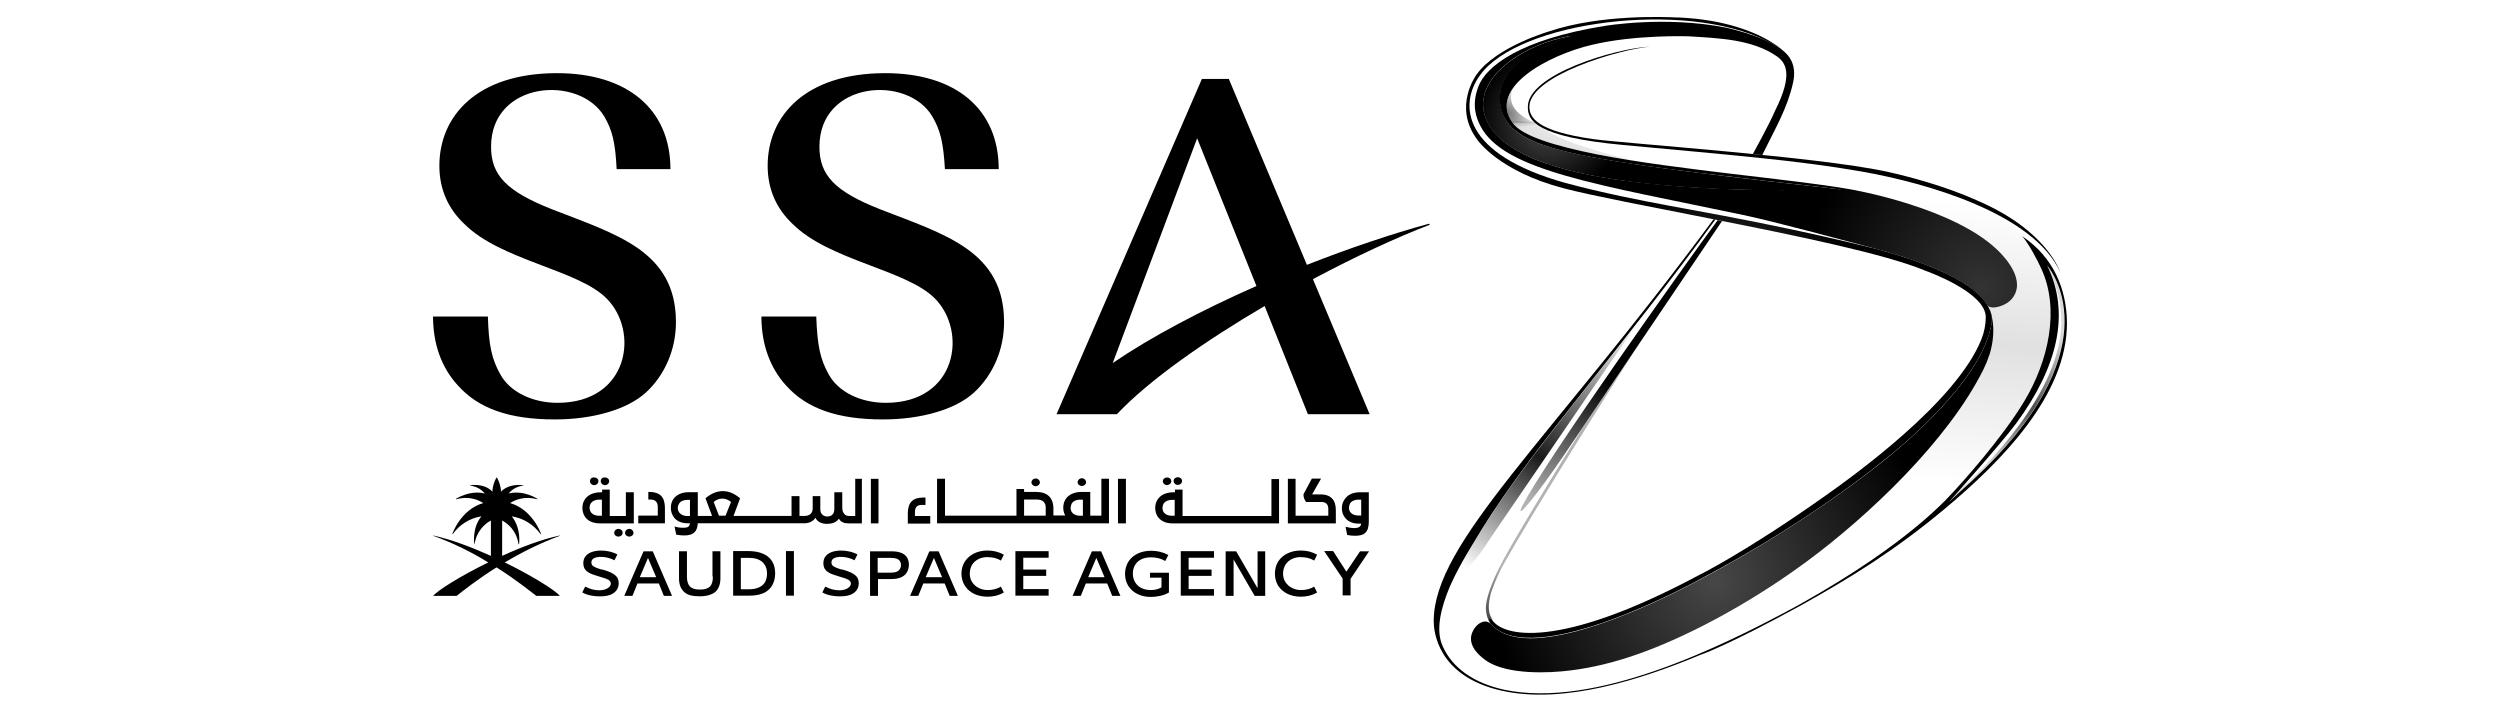
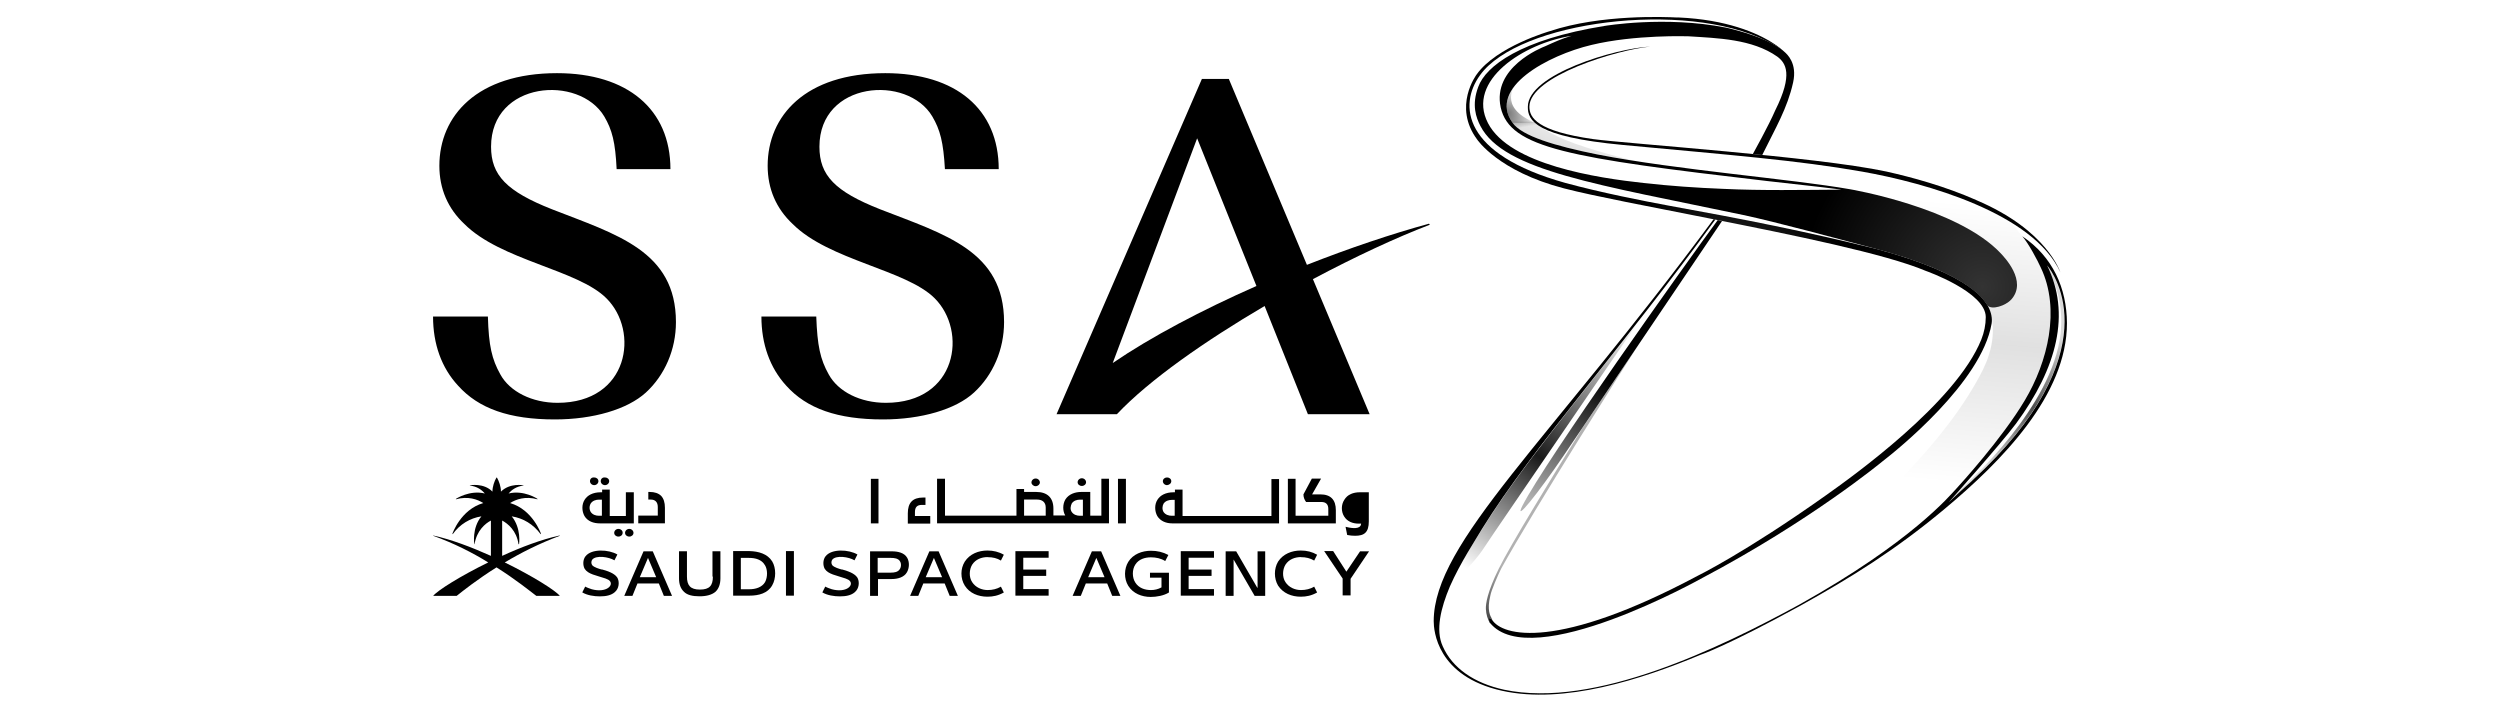
<svg xmlns="http://www.w3.org/2000/svg" id="Layer_1" data-name="Layer 1" viewBox="0 0 308.57 87.85">
  <defs>
    <style>
      .cls-1 {
        fill: url(#radial-gradient-5);
      }

      .cls-2 {
        fill: url(#radial-gradient-4);
      }

      .cls-3 {
        fill: url(#radial-gradient-2);
      }

      .cls-4 {
        fill: url(#linear-gradient-8);
      }

      .cls-5 {
        fill: url(#linear-gradient-7);
      }

      .cls-6 {
        fill: url(#linear-gradient-5);
      }

      .cls-7 {
        fill: url(#linear-gradient-6);
      }

      .cls-8 {
        fill: url(#linear-gradient-9);
      }

      .cls-9 {
        fill: url(#linear-gradient-4);
      }

      .cls-10 {
        fill: url(#linear-gradient-3);
      }

      .cls-11 {
        fill: url(#linear-gradient-2);
      }

      .cls-12 {
        fill: url(#radial-gradient);
      }

      .cls-13 {
        fill: url(#linear-gradient);
      }

      .cls-14, .cls-15 {
        fill-rule: evenodd;
      }

      .cls-15 {
        fill: url(#radial-gradient-3);
      }
    </style>
    <radialGradient id="radial-gradient" cx="-637.24" cy="101.45" fx="-637.24" fy="101.45" r=".97" gradientTransform="translate(-13013.21 -12679.16) rotate(-127) scale(28.47)" gradientUnits="userSpaceOnUse">
      <stop offset="0" stop-color="#000" stop-opacity=".72" />
      <stop offset="1" stop-color="#000" />
    </radialGradient>
    <radialGradient id="radial-gradient-2" cx="-538.25" cy="146.7" fx="-538.25" fy="146.7" r=".97" gradientTransform="translate(5170.04 -1341.92) scale(9.25)" gradientUnits="userSpaceOnUse">
      <stop offset="0" stop-color="#000" stop-opacity=".7" />
      <stop offset="1" stop-color="#000" />
    </radialGradient>
    <linearGradient id="linear-gradient" x1="234.16" y1="603.98" x2="229.52" y2="656.97" gradientTransform="translate(0 -585)" gradientUnits="userSpaceOnUse">
      <stop offset=".04" stop-color="#000" stop-opacity="0" />
      <stop offset=".1" stop-color="#000" stop-opacity="0" />
      <stop offset=".42" stop-color="#000" stop-opacity=".12" />
      <stop offset=".75" stop-color="#000" stop-opacity="0" />
    </linearGradient>
    <radialGradient id="radial-gradient-3" cx="-645.26" cy="95.34" fx="-645.26" fy="95.34" r=".97" gradientTransform="translate(-12511.57 -7810.62) rotate(-140) scale(22.96)" gradientUnits="userSpaceOnUse">
      <stop offset="0" stop-color="#000" stop-opacity=".8" />
      <stop offset="1" stop-color="#000" />
    </radialGradient>
    <linearGradient id="linear-gradient-2" x1="189.95" y1="647.63" x2="198.87" y2="632.17" gradientTransform="translate(0 -585)" gradientUnits="userSpaceOnUse">
      <stop offset="0" stop-color="#000" stop-opacity=".3" />
      <stop offset="1" stop-color="#000" />
    </linearGradient>
    <linearGradient id="linear-gradient-3" x1="191.45" y1="647.13" x2="184.4" y2="666.51" gradientTransform="translate(0 -585)" gradientUnits="userSpaceOnUse">
      <stop offset="0" stop-color="#000" stop-opacity=".3" />
      <stop offset=".45" stop-color="#000" stop-opacity=".3" />
      <stop offset="1" stop-color="#000" />
    </linearGradient>
    <linearGradient id="linear-gradient-4" x1="201.82" y1="624.55" x2="178.2" y2="658.29" gradientTransform="translate(0 -585)" gradientUnits="userSpaceOnUse">
      <stop offset="0" stop-color="#000" stop-opacity="0" />
      <stop offset=".5" stop-color="#000" stop-opacity=".9" />
      <stop offset=".9" stop-color="#000" stop-opacity="0" />
    </linearGradient>
    <linearGradient id="linear-gradient-5" x1="252.46" y1="625.65" x2="243.33" y2="641.45" gradientTransform="translate(0 -585)" gradientUnits="userSpaceOnUse">
      <stop offset="0" stop-color="#000" stop-opacity=".15" />
      <stop offset=".5" stop-color="#000" stop-opacity=".7" />
      <stop offset="1" stop-color="#000" stop-opacity=".15" />
    </linearGradient>
    <linearGradient id="linear-gradient-6" x1="184.2" y1="601.85" x2="188.64" y2="597.41" gradientTransform="translate(0 -585)" gradientUnits="userSpaceOnUse">
      <stop offset="0" stop-color="#000" stop-opacity=".5" />
      <stop offset=".9" stop-color="#000" stop-opacity="0" />
    </linearGradient>
    <radialGradient id="radial-gradient-4" cx="-614.3" cy="245.49" fx="-614.3" fy="245.49" r=".97" gradientTransform="translate(1004.46 -3470.19) rotate(-55) scale(5.41)" gradientUnits="userSpaceOnUse">
      <stop offset="0" stop-color="#000" stop-opacity=".4" />
      <stop offset=".65" stop-color="#000" stop-opacity="0" />
    </radialGradient>
    <linearGradient id="linear-gradient-7" x1="187.71" y1="600.32" x2="187.71" y2="599.94" gradientTransform="translate(0 -585)" gradientUnits="userSpaceOnUse">
      <stop offset="0" stop-color="#000" stop-opacity=".3" />
      <stop offset="1" stop-color="#000" stop-opacity="0" />
    </linearGradient>
    <linearGradient id="linear-gradient-8" x1="189.31" y1="614.18" x2="195.21" y2="600.27" gradientTransform="translate(0 -585)" gradientUnits="userSpaceOnUse">
      <stop offset="0" stop-color="#000" stop-opacity=".1" />
      <stop offset=".45" stop-color="#000" stop-opacity=".2" />
      <stop offset="1" stop-color="#000" stop-opacity=".05" />
    </linearGradient>
    <linearGradient id="linear-gradient-9" x1="193.59" y1="598.69" x2="193.77" y2="599.73" gradientTransform="translate(0 -585)" gradientUnits="userSpaceOnUse">
      <stop offset="0" stop-color="#000" stop-opacity=".1" />
      <stop offset=".35" stop-color="#000" stop-opacity=".2" />
      <stop offset="1" stop-color="#000" stop-opacity="0" />
    </linearGradient>
    <radialGradient id="radial-gradient-5" cx="-591.45" cy="106.88" fx="-591.45" fy="106.88" r=".97" gradientTransform="translate(21777.01 -3856.37) scale(36.46)" gradientUnits="userSpaceOnUse">
      <stop offset="0" stop-color="#000" stop-opacity=".7" />
      <stop offset=".5" stop-color="#000" />
      <stop offset="1" stop-color="#000" />
    </radialGradient>
  </defs>
  <path id="_Path_" data-name="&amp;lt;Path&amp;gt;" d="M68.81,49.72c-3.13,0-5.89-1.37-7.06-3.52-1.04-1.86-1.43-3.52-1.53-7.13h-6.77c0,3.39,1.04,6.32,3.09,8.53,2.54,2.83,6.32,4.17,11.95,4.17,4.72,0,8.95-1.24,11.23-3.32,2.34-2.15,3.71-5.31,3.71-8.69,0-8.79-7.32-10.81-15.3-13.93-5.6-2.21-7.52-4.2-7.52-7.72,0-8.11,10.87-8.92,13.97-3.74.98,1.66,1.37,3.19,1.53,6.51h6.64c0-7.39-5.31-11.85-14-11.85-9.86,0-14.52,5.27-14.52,11.43,0,2.83,1.04,5.27,3.09,7.19,4.49,4.49,13.97,5.63,17.51,9.15,4.13,4.07,2.8,12.92-6.02,12.92Z" />
  <path id="_Path__2" data-name="&amp;lt;Path&amp;gt;_2" d="M109.34,49.72c-3.16,0-5.89-1.37-7.06-3.52-1.04-1.86-1.4-3.52-1.53-7.13h-6.77c0,3.39,1.04,6.32,3.06,8.53,2.54,2.83,6.32,4.17,11.95,4.17,4.72,0,8.98-1.24,11.23-3.32,2.34-2.15,3.71-5.31,3.71-8.69,0-8.79-7.29-10.81-15.3-13.93-5.6-2.21-7.49-4.2-7.49-7.72,0-8.11,10.87-8.92,13.93-3.74.98,1.66,1.37,3.19,1.56,6.51h6.64c0-7.39-5.27-11.85-14-11.85-9.86,0-14.52,5.27-14.52,11.43,0,2.83,1.04,5.27,3.09,7.19,4.49,4.49,13.97,5.63,17.51,9.15,4.1,4.07,2.8,12.92-6.02,12.92Z" />
  <path id="_Compound_Path_" data-name="&amp;lt;Compound Path&amp;gt;" class="cls-14" d="M162.05,34.45l7,16.67h-7.62l-5.34-13.35c-7.32,4.3-14.23,9.11-18.23,13.35h-7.45l17.94-41.38h3.32l9.64,22.95c5.21-2.05,10.42-3.81,15.07-5.08l.1.13c-4.1,1.56-9.21,3.94-14.42,6.71ZM155.08,35.3l-7.32-18.23-10.42,27.74c4.66-3.19,11-6.54,17.74-9.51Z" />
  <path id="_Path__3" data-name="&amp;lt;Path&amp;gt;_3" d="M69.04,66.1c-2.21.49-4.72,1.43-7.06,2.51v-4.36c.68.36,1.79,1.24,2.02,2.93l.07-.03s.29-1.95-.91-3.42c1.43.23,2.67.98,3.58,2.21l.03-.07s-1.01-2.96-3.81-3.78c.72-.46,1.89-.88,3.39-.46l-.03-.07s-1.66-1.11-3.55-.65c.36-.42.94-.88,1.86-.98l-.03-.03s-1.66-.33-2.77.78c0-.62-.23-1.27-.49-1.73h-.07c-.26.46-.49,1.11-.49,1.73-1.07-1.11-2.77-.78-2.77-.78l-.03.03c.91.1,1.5.55,1.86.98-1.86-.46-3.55.65-3.55.65l-.03.07c1.5-.42,2.67,0,3.39.46-2.8.81-3.81,3.78-3.81,3.78l.03.07c.88-1.24,2.15-1.99,3.55-2.21-1.2,1.46-.88,3.42-.88,3.42l.03.03c.26-1.69,1.33-2.57,2.02-2.93v4.36c-2.38-1.07-4.88-2.02-7.1-2.51l-.03.03c2.54.91,4.85,2.08,6.8,3.29-3.45,1.69-6.25,3.45-6.8,4.13h2.9c.81-.65,2.54-2.02,4.92-3.52,2.38,1.5,4.1,2.9,4.92,3.52h2.9c-.55-.68-3.35-2.44-6.8-4.13,1.95-1.17,4.26-2.34,6.8-3.29l-.03-.03Z" />
  <path id="_Path__4" data-name="&amp;lt;Path&amp;gt;_4" d="M74.28,70.3c-.36-.1-.91-.26-1.17-.52-.16-.2-.16-.52,0-.72.49-.55,2.02-.33,2.73.1l.36-.72c-1.04-.62-3.19-.75-3.94.23-.33.42-.33,1.11-.1,1.53.42.68,1.43.81,2.57,1.2.23.1.39.16.49.26.59.55-.36,1.56-2.18,1.07-.29-.1-.59-.2-.81-.33l-.36.72c.62.36,1.43.49,2.18.49s1.56-.13,2.02-.72c.39-.49.36-1.24.1-1.63-.36-.52-1.24-.81-1.89-.98Z" />
  <path id="_Compound_Path__2" data-name="&amp;lt;Compound Path&amp;gt;_2" class="cls-14" d="M80.57,68.05l2.38,5.5h-1.01l-.62-1.53h-2.64l-.62,1.53h-1.01l2.38-5.5h1.14ZM80.99,71.24l-1.01-2.38-1.01,2.38h2.02Z" />
  <path id="_Path__5" data-name="&amp;lt;Path&amp;gt;_5" d="M87.99,71.17c0,1.11-.42,1.6-1.6,1.6s-1.6-.52-1.6-1.6v-3.13h-.98v3.35c0,.72.2,1.27.62,1.66.39.39,1.04.55,1.92.55s1.53-.2,1.95-.55c.39-.36.62-.91.62-1.66v-3.35h-.98v3.13h.03Z" />
  <path id="_Compound_Path__3" data-name="&amp;lt;Compound Path&amp;gt;_3" class="cls-14" d="M95.31,69.29c.49.81.49,2.12,0,2.96-.55.98-1.66,1.27-2.8,1.27h-2.02v-5.5h2.02c1.11.03,2.21.33,2.8,1.27ZM94.4,69.74c-.39-.68-1.17-.88-1.95-.88h-1.01v3.87h1.04c.78,0,1.56-.23,1.95-.88.33-.62.33-1.56-.03-2.12Z" />
  <path id="_Path__6" data-name="&amp;lt;Path&amp;gt;_6" d="M97.01,73.52h.98v-5.5h-.98v5.5Z" />
  <path id="_Path__7" data-name="&amp;lt;Path&amp;gt;_7" d="M103.91,70.3c-.36-.1-.91-.26-1.17-.52-.16-.2-.16-.52,0-.72.49-.55,2.02-.33,2.73.1l.36-.72c-1.04-.62-3.19-.75-3.94.23-.33.42-.33,1.11-.1,1.53.42.68,1.43.81,2.57,1.2.23.1.39.16.49.26.59.55-.36,1.56-2.18,1.07-.29-.1-.59-.2-.81-.33l-.36.72c.62.36,1.43.49,2.18.49s1.56-.13,2.02-.72c.39-.49.36-1.24.1-1.63-.36-.52-1.24-.81-1.89-.98Z" />
  <path id="_Compound_Path__4" data-name="&amp;lt;Compound Path&amp;gt;_4" class="cls-14" d="M115.85,68.05l2.38,5.5h-1.01l-.62-1.53h-2.64l-.62,1.53h-1.01l2.38-5.5h1.14ZM116.28,71.24l-1.01-2.38-1.01,2.38h2.02Z" />
  <path id="_Compound_Path__5" data-name="&amp;lt;Compound Path&amp;gt;_5" class="cls-14" d="M111.98,68.86c.29.52.26,1.24-.03,1.76-.36.65-1.17.85-1.89.85h-1.69v2.08h-.98v-5.5h2.67c.75,0,1.56.16,1.92.81ZM111.07,69.25c-.23-.33-.68-.39-1.11-.39h-1.63v1.82h1.63c.42,0,.85-.07,1.07-.39.23-.29.23-.78.03-1.04Z" />
  <path id="_Path__8" data-name="&amp;lt;Path&amp;gt;_8" d="M121.91,68.77c.62,0,1.17.13,1.63.42l.36-.72c-.62-.36-1.3-.52-2.02-.52-1.11,0-2.18.42-2.8,1.37-.55.88-.55,2.08,0,2.96.59.94,1.66,1.37,2.8,1.37.68,0,1.33-.13,2.02-.52l-.36-.72c-.49.29-1.04.42-1.63.42-.75,0-1.5-.33-1.92-.98-.42-.62-.36-1.56,0-2.15.42-.65,1.14-.94,1.92-.94Z" />
  <path id="_Path__9" data-name="&amp;lt;Path&amp;gt;_9" d="M125.33,73.52h4.1v-.81h-3.13v-1.63h2.83v-.78h-2.83v-1.46h3.13v-.81h-4.1v5.5Z" />
  <path id="_Compound_Path__6" data-name="&amp;lt;Compound Path&amp;gt;_6" class="cls-14" d="M135.91,68.05l2.38,5.5h-1.01l-.62-1.53h-2.64l-.62,1.53h-1.01l2.38-5.5h1.14ZM136.33,71.24l-1.01-2.38-1.01,2.38h2.02Z" />
  <path id="_Path__10" data-name="&amp;lt;Path&amp;gt;_10" d="M160.58,68.77c.62,0,1.14.13,1.63.42l.36-.72c-.62-.36-1.27-.52-2.02-.52-1.11,0-2.18.42-2.8,1.37-.52.88-.52,2.08,0,2.96.62.94,1.66,1.37,2.8,1.37.68,0,1.33-.13,2.02-.52l-.36-.72c-.49.29-1.04.42-1.63.42-.75,0-1.5-.33-1.92-.98-.42-.62-.36-1.56,0-2.15.42-.65,1.14-.94,1.92-.94Z" />
  <path id="_Path__11" data-name="&amp;lt;Path&amp;gt;_11" d="M145.74,73.52h4.1v-.81h-3.13v-1.63h2.83v-.78h-2.83v-1.46h3.13v-.81h-4.1v5.5Z" />
  <path id="_Path__12" data-name="&amp;lt;Path&amp;gt;_12" d="M141.93,71.3h1.43v1.2c-.42.23-.85.33-1.3.33-.78,0-1.5-.26-1.92-.91-.42-.62-.42-1.63,0-2.25.42-.65,1.17-.88,1.92-.88.62,0,1.24.13,1.76.46l.39-.75c-.68-.36-1.37-.52-2.15-.52-1.11,0-2.21.42-2.8,1.37-.52.85-.55,2.08,0,2.96.59.94,1.66,1.37,2.77,1.37.72,0,1.63-.16,2.25-.55v-2.44h-2.34v.62h0Z" />
  <path id="_Path__13" data-name="&amp;lt;Path&amp;gt;_13" d="M155.18,72.54l-2.6-4.49h-1.3v5.5h.98v-4.49l2.6,4.49h1.3v-5.5h-.94v4.49h-.03Z" />
  <path id="_Path__14" data-name="&amp;lt;Path&amp;gt;_14" d="M166.18,70.56l-1.63-2.54h-1.11l2.28,3.39v2.08h.98v-2.05l2.28-3.39h-1.11l-1.69,2.51Z" />
  <path id="_Path__15" data-name="&amp;lt;Path&amp;gt;_15" d="M113.77,62.32h.46v-.91h-.29c-1.3,0-1.89.65-1.89,1.95v1.27h2.77v-.94h-1.89v-.49c0-.62.29-.88.85-.88Z" />
  <path id="_Compound_Path__7" data-name="&amp;lt;Compound Path&amp;gt;_7" class="cls-14" d="M116.64,63.65h8.82v-3.29h.94v.36h1.5c1.37,0,2.12.72,2.12,2.05v.85h1.46c-.33-.55-.33-1.4.03-1.99.42-.65,1.2-.91,1.95-.91h1.11v2.93h1.37v-4.56h.94v5.5h-21.22v-5.5h.98v4.56h0ZM132.29,63.2c.23.33.62.46,1.01.46h.36v-1.99h-.36c-.39,0-.78.13-1.01.46-.16.33-.23.75,0,1.07ZM126.4,63.65h2.67v-1.01c0-.65-.42-.98-1.07-.98h-1.6v1.99h0Z" />
  <path id="_Path__16" data-name="&amp;lt;Path&amp;gt;_16" d="M138.97,59.1h-.98v5.5h.98v-5.5Z" />
  <path id="_Path__17" data-name="&amp;lt;Path&amp;gt;_17" d="M127.83,60.01c.29,0,.52-.23.52-.46,0-.26-.23-.49-.52-.49s-.52.23-.52.49c0,.23.23.46.52.46Z" />
  <path id="_Path__18" data-name="&amp;lt;Path&amp;gt;_18" d="M134.05,59.52c0-.26-.23-.49-.52-.49s-.52.23-.52.49.23.46.52.46.52-.2.52-.46Z" />
  <path id="_Compound_Path__8" data-name="&amp;lt;Compound Path&amp;gt;_8" class="cls-14" d="M157.85,64.6h-13.15c-.75,0-1.46-.26-1.86-.91-.33-.59-.36-1.43.03-2.02.33-.52.98-.91,1.99-.91h.16v-.33h.94v3.26h10.97v-4.56h.94v5.47h-.03ZM144.99,61.7h-.36c-.39,0-.78.13-1.01.46-.16.29-.2.72,0,1.04.23.33.62.46,1.01.46h.36v-1.95Z" />
  <path id="_Path__19" data-name="&amp;lt;Path&amp;gt;_19" d="M158.96,59.1v5.5h5.92v-1.63c0-1.27-.62-1.95-1.92-1.95h-1.01l1.11-1.95h-1.14l-1.04,1.95c0,.36.13.68.33.94h1.89c.52,0,.85.26.85.85v.85h-4.04v-4.56h-.94Z" />
-   <path id="_Compound_Path__9" data-name="&amp;lt;Compound Path&amp;gt;_9" class="cls-14" d="M167.84,60.76h1.11v3.58c0,1.37-.55,1.79-1.69,1.79-.33,0-.65-.03-.98-.1l-.2-1.01c.49.13,1.53.33,1.82-.1.07-.07.07-.16.1-.29h-.29c-.75,0-1.43-.26-1.82-.91-.36-.59-.36-1.43.03-2.02.39-.68,1.14-.94,1.92-.94ZM168.01,61.67h-.36c-.39,0-.78.13-1.01.46-.16.29-.2.75,0,1.04.23.33.62.46,1.01.46h.36v-1.95Z" />
+   <path id="_Compound_Path__9" data-name="&amp;lt;Compound Path&amp;gt;_9" class="cls-14" d="M167.84,60.76h1.11v3.58c0,1.37-.55,1.79-1.69,1.79-.33,0-.65-.03-.98-.1l-.2-1.01c.49.13,1.53.33,1.82-.1.07-.07.07-.16.1-.29h-.29c-.75,0-1.43-.26-1.82-.91-.36-.59-.36-1.43.03-2.02.39-.68,1.14-.94,1.92-.94ZM168.01,61.67h-.36h.36v-1.95Z" />
  <path id="_Path__20" data-name="&amp;lt;Path&amp;gt;_20" d="M144.57,59.39c0-.26-.23-.46-.52-.46s-.52.2-.52.46.23.49.52.49c.29-.03.52-.23.52-.49Z" />
-   <path id="_Path__21" data-name="&amp;lt;Path&amp;gt;_21" d="M145.38,59.85c.29,0,.52-.23.52-.49s-.23-.46-.52-.46-.52.2-.52.46c0,.29.23.49.52.49Z" />
  <path id="_Compound_Path__10" data-name="&amp;lt;Compound Path&amp;gt;_10" class="cls-14" d="M72.14,63.69c-.33-.59-.36-1.43.03-2.02.33-.52.98-.91,1.99-.91h.16v-.33h.94v3.26h1.99v-2.93h.98v3.84h-4.17c-.81,0-1.53-.26-1.92-.91ZM72.92,63.2c.23.33.62.46,1.01.46h.36v-1.99h-.36c-.39,0-.78.13-1.01.46-.2.33-.2.75,0,1.07Z" />
  <path id="_Path__22" data-name="&amp;lt;Path&amp;gt;_22" d="M78.78,63.65v.94h3.29v-1.92c0-.65-.16-1.14-.46-1.46-.33-.33-.81-.49-1.43-.49h-.16v.94h.29c.29,0,.49.07.65.23.13.13.23.36.23.68v1.07h-2.41Z" />
-   <path id="_Compound_Path__11" data-name="&amp;lt;Compound Path&amp;gt;_11" class="cls-14" d="M105.44,59.1h.94v5.5h-1.66c-.23,0-.46-.03-.62-.1-.26-.1-.46-.26-.55-.49-.33.49-.88.65-1.5.65-.59,0-1.17-.23-1.4-.75-.33.49-.85.68-1.4.68h-13.12c-.07,1.11-.62,1.5-1.69,1.5-.33,0-.65-.03-.98-.1l-.2-1.01c.36.13.75.16,1.11.16.46,0,.75-.1.78-.55h-.26c-.75,0-1.46-.26-1.82-.91-.36-.59-.36-1.43,0-2.02.42-.65,1.17-.91,1.95-.91h1.11v2.93h1.76l-.81-2.18c.62-.52,1.3-.88,2.15-.88.65,0,1.33.23,2.12.88l-.81,2.18h7.16v-2.44h.98v2.44h.62c.59,0,1.01-.29,1.01-.94v-1.5h.94v1.63c0,.55.36.88.88.88s.85-.33.85-.91v-2.08h.98v1.89c0,.23.03.42.1.55.07.16.16.26.29.36.13.1.29.13.49.13h.72v-4.59h-.1ZM85.16,61.7h-.36c-.36,0-.78.13-.98.46-.2.29-.23.75,0,1.07s.59.46.98.46h.36v-1.99ZM90.23,61.96c-.29-.26-.68-.42-1.07-.42-.42,0-.78.16-1.07.42l.65,1.69h.81l.68-1.69Z" />
  <path id="_Path__23" data-name="&amp;lt;Path&amp;gt;_23" d="M108.43,64.6v-5.5h-.94v5.5h.94Z" />
  <path id="_Path__24" data-name="&amp;lt;Path&amp;gt;_24" d="M72.82,59.39c0,.26.23.49.52.49s.52-.23.52-.49-.23-.46-.52-.46c-.29-.03-.52.16-.52.46Z" />
  <path id="_Path__25" data-name="&amp;lt;Path&amp;gt;_25" d="M74.15,59.39c0,.26.23.49.52.49s.52-.23.52-.49-.23-.46-.52-.46c-.29-.03-.52.16-.52.46Z" />
  <path id="_Path__26" data-name="&amp;lt;Path&amp;gt;_26" d="M76.33,65.28c-.29,0-.52.23-.52.49s.23.46.52.46.52-.2.52-.46c.03-.26-.23-.49-.52-.49Z" />
  <path id="_Path__27" data-name="&amp;lt;Path&amp;gt;_27" d="M77.67,65.28c-.29,0-.52.23-.52.49s.23.46.52.46.52-.2.52-.46c0-.26-.23-.49-.52-.49Z" />
-   <path id="_Path__28" data-name="&amp;lt;Path&amp;gt;_28" class="cls-12" d="M245.48,43.96c-.16.52-.39,1.07-.68,1.66-4.36,8.76-14.19,18.07-21.78,23.67-7.55,5.57-15.46,9.6-21.19,11.56-2.54.88-5.24,1.56-7.91,1.89-2.96.39-7.78.49-10.29-1.07-1.01-.65-2.25-1.79-2.05-3.13.1-.65.62-1.43,1.2-1.69.52-.26.88-.1,1.04.03.07.03.1.07.1.07l.03-.03c.98,1.2,2.64,1.86,4.95,1.86,7.94,0,21.06-7.32,21.19-7.39,13.22-7,22.1-14.29,22.2-14.36,2.86-2.25,12.34-10.16,13.51-17.03.07-.36.07-.98-.23-1.76h.03s1.01,2.25-.07,5.63c-.03,0-.03.03-.07.1Z" />
-   <path id="_Path__29" data-name="&amp;lt;Path&amp;gt;_29" class="cls-3" d="M219.37,23.48c-2.6,0-4.72-.07-6.67-.13-3.61-.16-6.8-.39-9.77-.72-10.84-1.2-17.32-3.71-19.27-7.39-.81-1.56-.81-3.09-.03-4.62,1.66-3.26,6.48-5.6,10.38-6.19l.03.03c-1.04.29-1.95.68-2.8,1.07l-.52.23c-1.95.85-6.38,3.26-5.44,7.52,1.07,4.88,7.62,6.12,32.91,9.08,1.07.13,2.15.23,3.26.36,1.89.23,3.84.42,5.76.68v.07c-1.01,0-1.99,0-2.99.03-1.63-.07-3.22-.03-4.85-.03Z" />
  <path id="_Path__30" data-name="&amp;lt;Path&amp;gt;_30" class="cls-13" d="M234.87,65.25c1.46-.75,2.83-1.56,4.07-2.38,1.5-1.43,2.31-2.34,2.6-2.67.33-.36,5.6-6.09,8.37-10.81,2.83-4.75,4.46-11.23,1.99-16.37-.39-.85-1.56-2.99-2.28-3.87-.72-.81-1.37-1.73-2.28-2.25-5.4-3.06-12.53-4.88-17.55-5.76-4.92-.85-10.03-1.43-16.37-2.05,1.89.55,5.89,1.86,10.45,3.58,1.66.23,3.19.46,4.46.68,0,0,13.31,2.25,18.62,7.94.29.29,3.35,3.39,1.24,5.66-.68.75-2.38,1.3-2.9.72.1.16.16.36.26.52,0,0,1.01,2.25-.07,5.63-.16.55-.42,1.17-.72,1.79-4.36,8.76-14.19,18.07-21.78,23.67-.72.52-1.43,1.04-2.18,1.56,3.48-1.14,9.25-3.16,14.06-5.6Z" />
  <path id="_Path__31" data-name="&amp;lt;Path&amp;gt;_31" d="M243.92,24.69c-3.84-1.69-7.88-2.8-11.1-3.52-8.72-1.86-31.93-3.42-36.17-4-6.93-.98-7.88-2.64-7.88-4,.03-3.78,10.84-7.03,14.91-7.42-4.23.2-15.1,3.42-15.1,7.42-.03,1.69.91,3.71,11.72,4.72,13.22,1.24,21.58,1.89,29.53,3.29,7.91,1.4,21.16,5.14,24.48,12.44-.03,0-1.56-5.18-10.38-8.92Z" />
  <path id="_Compound_Path__12" data-name="&amp;lt;Compound Path&amp;gt;_12" class="cls-15" d="M248.22,36.99c-.68.75-2.38,1.3-2.9.72-.42-.46-1.69-3.84-14.29-7.13-4.04-1.07-11.85-3.19-15.85-4.04-17.77-3.74-29.62-5.44-32.46-11-.52-1.01-1.11-2.57-.26-4.82.91-2.54,5.21-5.86,15.59-7.52,0,0,7.45-1.27,14.94.2,0,0,2.77.59,5.05,1.63.85.39,1.66.85,2.21,1.37.33.29,1.6,1.4,1.07,3.78-.72,3.22-2.15,5.57-3.81,8.95l-1.17-.1s1.99-3.58,2.77-5.4c2.25-4.49,1.3-5.86.26-6.64-3.09-2.18-7.39-2.28-10.97-2.51,0,0-6.61-.23-11.98,1.07-5.34,1.27-12.83,5.27-9.73,9.6,1.14,1.63,5.21,2.86,10.45,3.91,9.86,1.92,23.99,3.03,31.22,4.3,0,0,13.31,2.25,18.62,7.94.29.33,3.35,3.39,1.24,5.7ZM227.19,23.39c-2.99-.39-6.02-.68-9.02-1.04-24.58-2.86-31.8-4.07-32.94-9.08-1.07-4.92,4.95-7.36,5.53-7.58,1.01-.46,2.05-.94,3.22-1.27-5.86.91-13.05,5.5-10.32,10.78,2.67,5.14,13.48,6.77,19.24,7.39,3.22.36,6.48.59,9.77.72,4.85.23,9.67.13,14.52.1Z" />
  <path id="_Compound_Path__13" data-name="&amp;lt;Compound Path&amp;gt;_13" d="M249.62,29.18c.75.85,1.89,2.99,2.28,3.87,2.44,5.14.85,11.62-1.99,16.37-2.8,4.72-8.04,10.45-8.37,10.81-.88.94-5.57,6.64-19.5,14.42-9.8,5.34-25.23,12.83-36.39,10.48-3.68-.81-6.38-2.64-7.58-5.37-.91-1.99-.23-4.72.88-7.36,1.3-2.96,3.19-5.79,4-7.16,6.15-9.9,17.61-22.75,28.78-38.15l-.23-.03c-20.35,27.54-34.54,39.88-34.54,49.61,0,1.11.36,6.8,8.43,8.59,7.65,1.69,17.22-1.4,24.48-4.43.03,0,3.29-1.11,12.31-6.05,6.38-3.55,11.72-6.87,17.74-11.88,7.19-5.99,15.2-14.16,15.2-23.02-.03-4.3-1.73-8.17-5.5-10.71ZM243.43,59.32c-.91.81-1.86,1.69-2.9,2.67.03-.03,6.38-7.13,8.3-9.7,5.11-6.93,6.77-13.61,3.84-19.53.94,1.11,7.81,10.81-9.25,26.56Z" />
  <path id="_Path__32" data-name="&amp;lt;Path&amp;gt;_32" class="cls-11" d="M212.02,27.16l.52.13-19.56,28.97c-3.16,4.66-6.22,8.46-5.05,6.12,2.9-5.63,20.09-29.79,24.09-35.22Z" />
  <path id="_Path__33" data-name="&amp;lt;Path&amp;gt;_33" class="cls-10" d="M202.25,42.53c.03-.07.07-.1.07-.13l-7.03,10.48c-4,6.45-8.89,14.45-10.29,17.29-1.43,2.93-1.63,4.36-1.6,5.01s.23,1.3.52,1.76l.03-.03c-.07-.1-.16-.33-.1-.49,0-.03.03-.07.07-.07l.03-.03c.1,0,.16.1.23.13v-.03c-.23-.36-.68-1.07-.23-2.9.1-.62.94-2.54,1.33-3.32,4.1-7.42,15.76-25.81,16.96-27.67Z" />
  <path id="_Compound_Path__14" data-name="&amp;lt;Compound Path&amp;gt;_14" class="cls-9" d="M197.95,45.95c2.67-3.87,4.62-6.74,4.66-6.74-7.91,10.12-15.17,18.85-19.63,26.04-.85,1.37-2.73,4.17-4,7.16,1.01-.98,3.09-3.19,3.94-4.43-.03-.03,9.21-13.51,15.04-22.04Z" />
  <path id="_Path__34" data-name="&amp;lt;Path&amp;gt;_34" class="cls-6" d="M243.01,59.45c-.65.62-1.3,1.2-2.02,2.02l-.49.52c.49-.46.98-.91,1.43-1.3.52-.49,1.01-.91,1.46-1.37,17.06-15.76,10.19-25.42,9.25-26.56.26.52.46,1.01.65,1.53.72,1.56,1.37,3.94,1.04,6.93-1.01,8.95-11.33,18.23-11.33,18.23Z" />
  <path id="_Path__35" data-name="&amp;lt;Path&amp;gt;_35" class="cls-7" d="M189.46,15.15h-2.77c-1.2-1.69-.81-3.32.42-4.75-.03.03-2.38,2.77,2.34,4.75Z" />
  <path id="_Path__36" data-name="&amp;lt;Path&amp;gt;_36" class="cls-2" d="M189.46,15.15h-2.77c-1.2-1.69-.81-3.32.42-4.75-.03.03-2.38,2.77,2.34,4.75Z" />
  <path id="_Path__37" data-name="&amp;lt;Path&amp;gt;_37" class="cls-5" d="M189.46,15.15h-2.77c-1.2-1.69-.81-3.32.42-4.75-.03.03-2.38,2.77,2.34,4.75Z" />
  <path id="_Path__38" data-name="&amp;lt;Path&amp;gt;_38" class="cls-4" d="M201.83,19.87c-1.63-.26-3.19-.52-4.69-.81-5.24-1.04-9.31-2.28-10.45-3.91h2.77s1.46,1.33,4.92,2.57c3.48,1.24,7.45,2.15,7.45,2.15Z" />
  <path id="_Path__39" data-name="&amp;lt;Path&amp;gt;_39" class="cls-8" d="M201.83,19.87c-1.63-.26-3.19-.52-4.69-.81-5.24-1.04-9.31-2.28-10.45-3.91h2.77s1.46,1.33,4.92,2.57c3.48,1.24,7.45,2.15,7.45,2.15Z" />
  <path id="_Path__40" data-name="&amp;lt;Path&amp;gt;_40" class="cls-1" d="M207,2.16c-1.37-.07-9.41-.42-15.72,1.69,0,0-6.58,1.89-9.02,5.34,0,0-2.99,3.94.07,8.04,0,0,2.6,3.91,10.71,6.02,3.78.98,10.61,2.25,17.94,3.71,10.35,2.05,21.71,4.36,26.73,6.48,0,0,7.39,2.6,7.39,5.7,0,.94-.2,1.89-.55,2.77-3.13,7.78-15.89,16.9-19.24,19.27-9.96,7.06-15.79,9.9-15.79,9.9-17.22,9.18-24.12,7.49-25.39,5.37,0,0-.13-.16-.26-.13-.13.07-.1.33.03.55,5.08,6.32,26.21-5.53,26.21-5.53,13.38-7.06,22.2-14.36,22.2-14.36,1.89-1.46,12.27-9.8,13.51-17.03.1-.59,0-1.37-.49-2.25-.39-.46-1.66-3.71-13.57-6.93-8.85-2.21-16.67-3.74-25.85-5.4-2.99-.55-8.33-1.6-12.73-2.8-12.7-3.55-13.15-9.64-10.51-13.28,4.75-6.67,25.29-9.31,35.39-4.23.85.39,1.66.85,2.21,1.37-.39-.36-.78-.68-1.24-.98-2.18-1.46-6.05-3.03-11.78-3.29-.03,0-.1,0-.23,0Z" />
</svg>